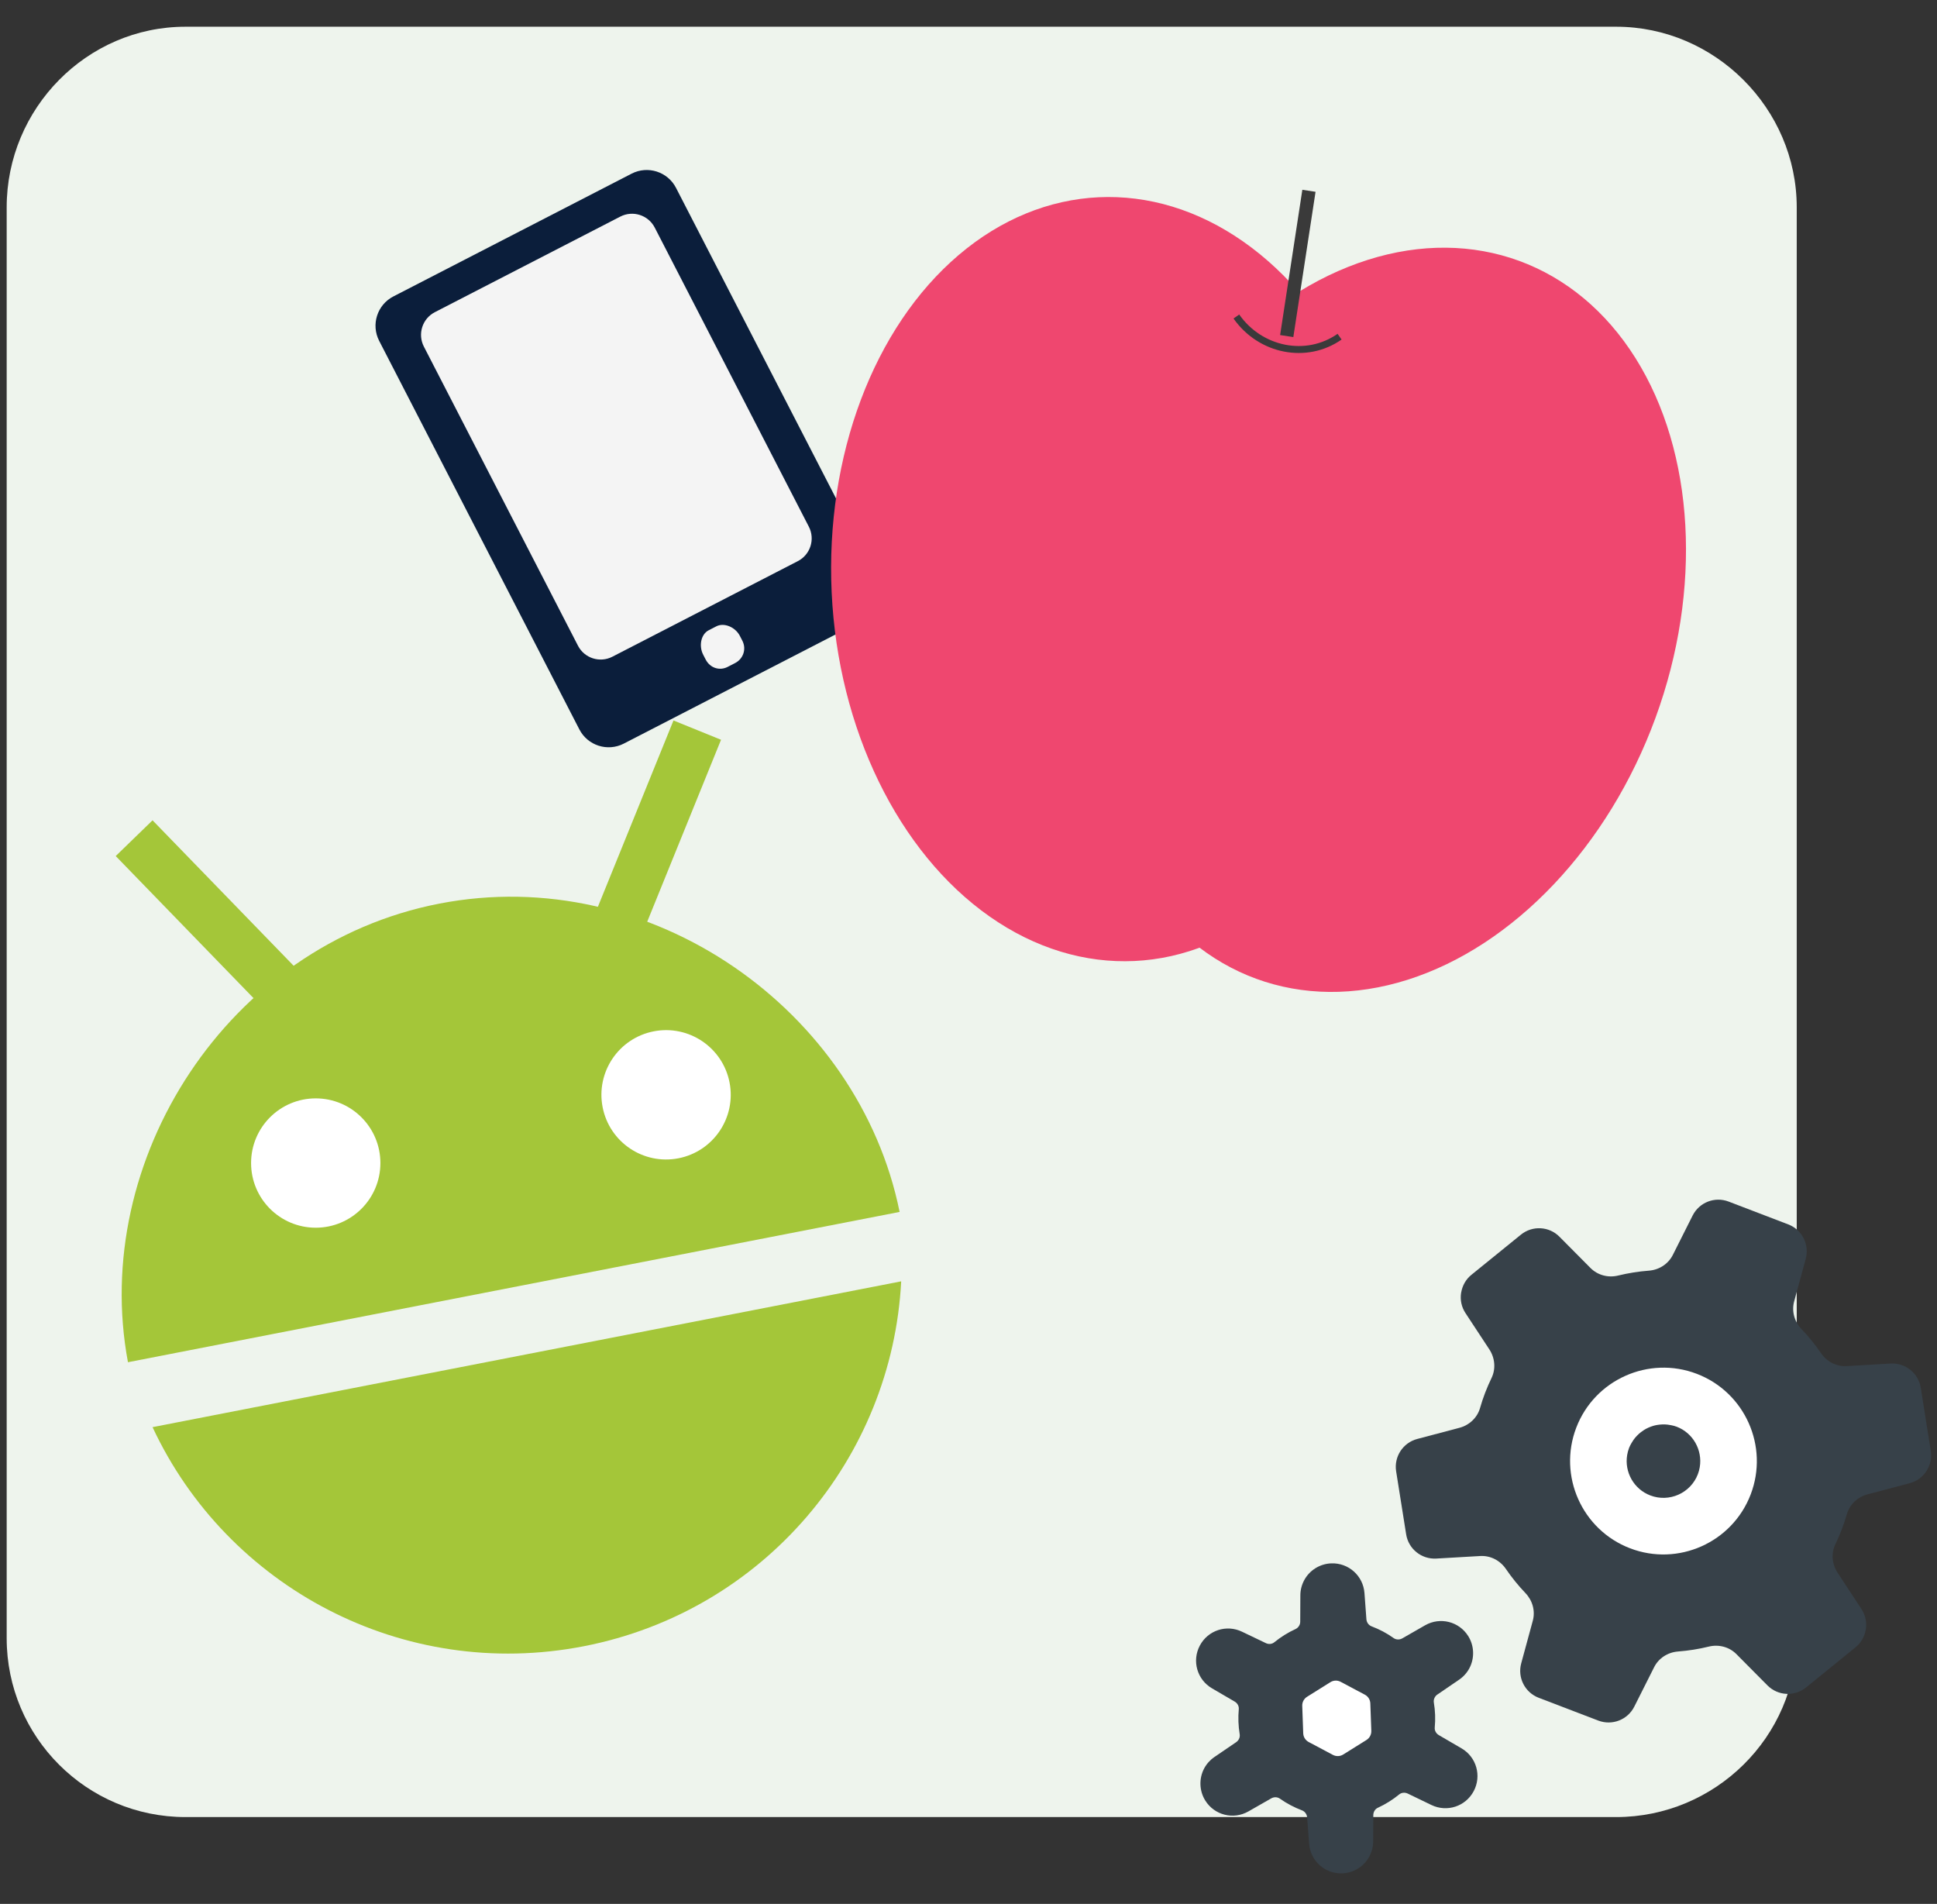
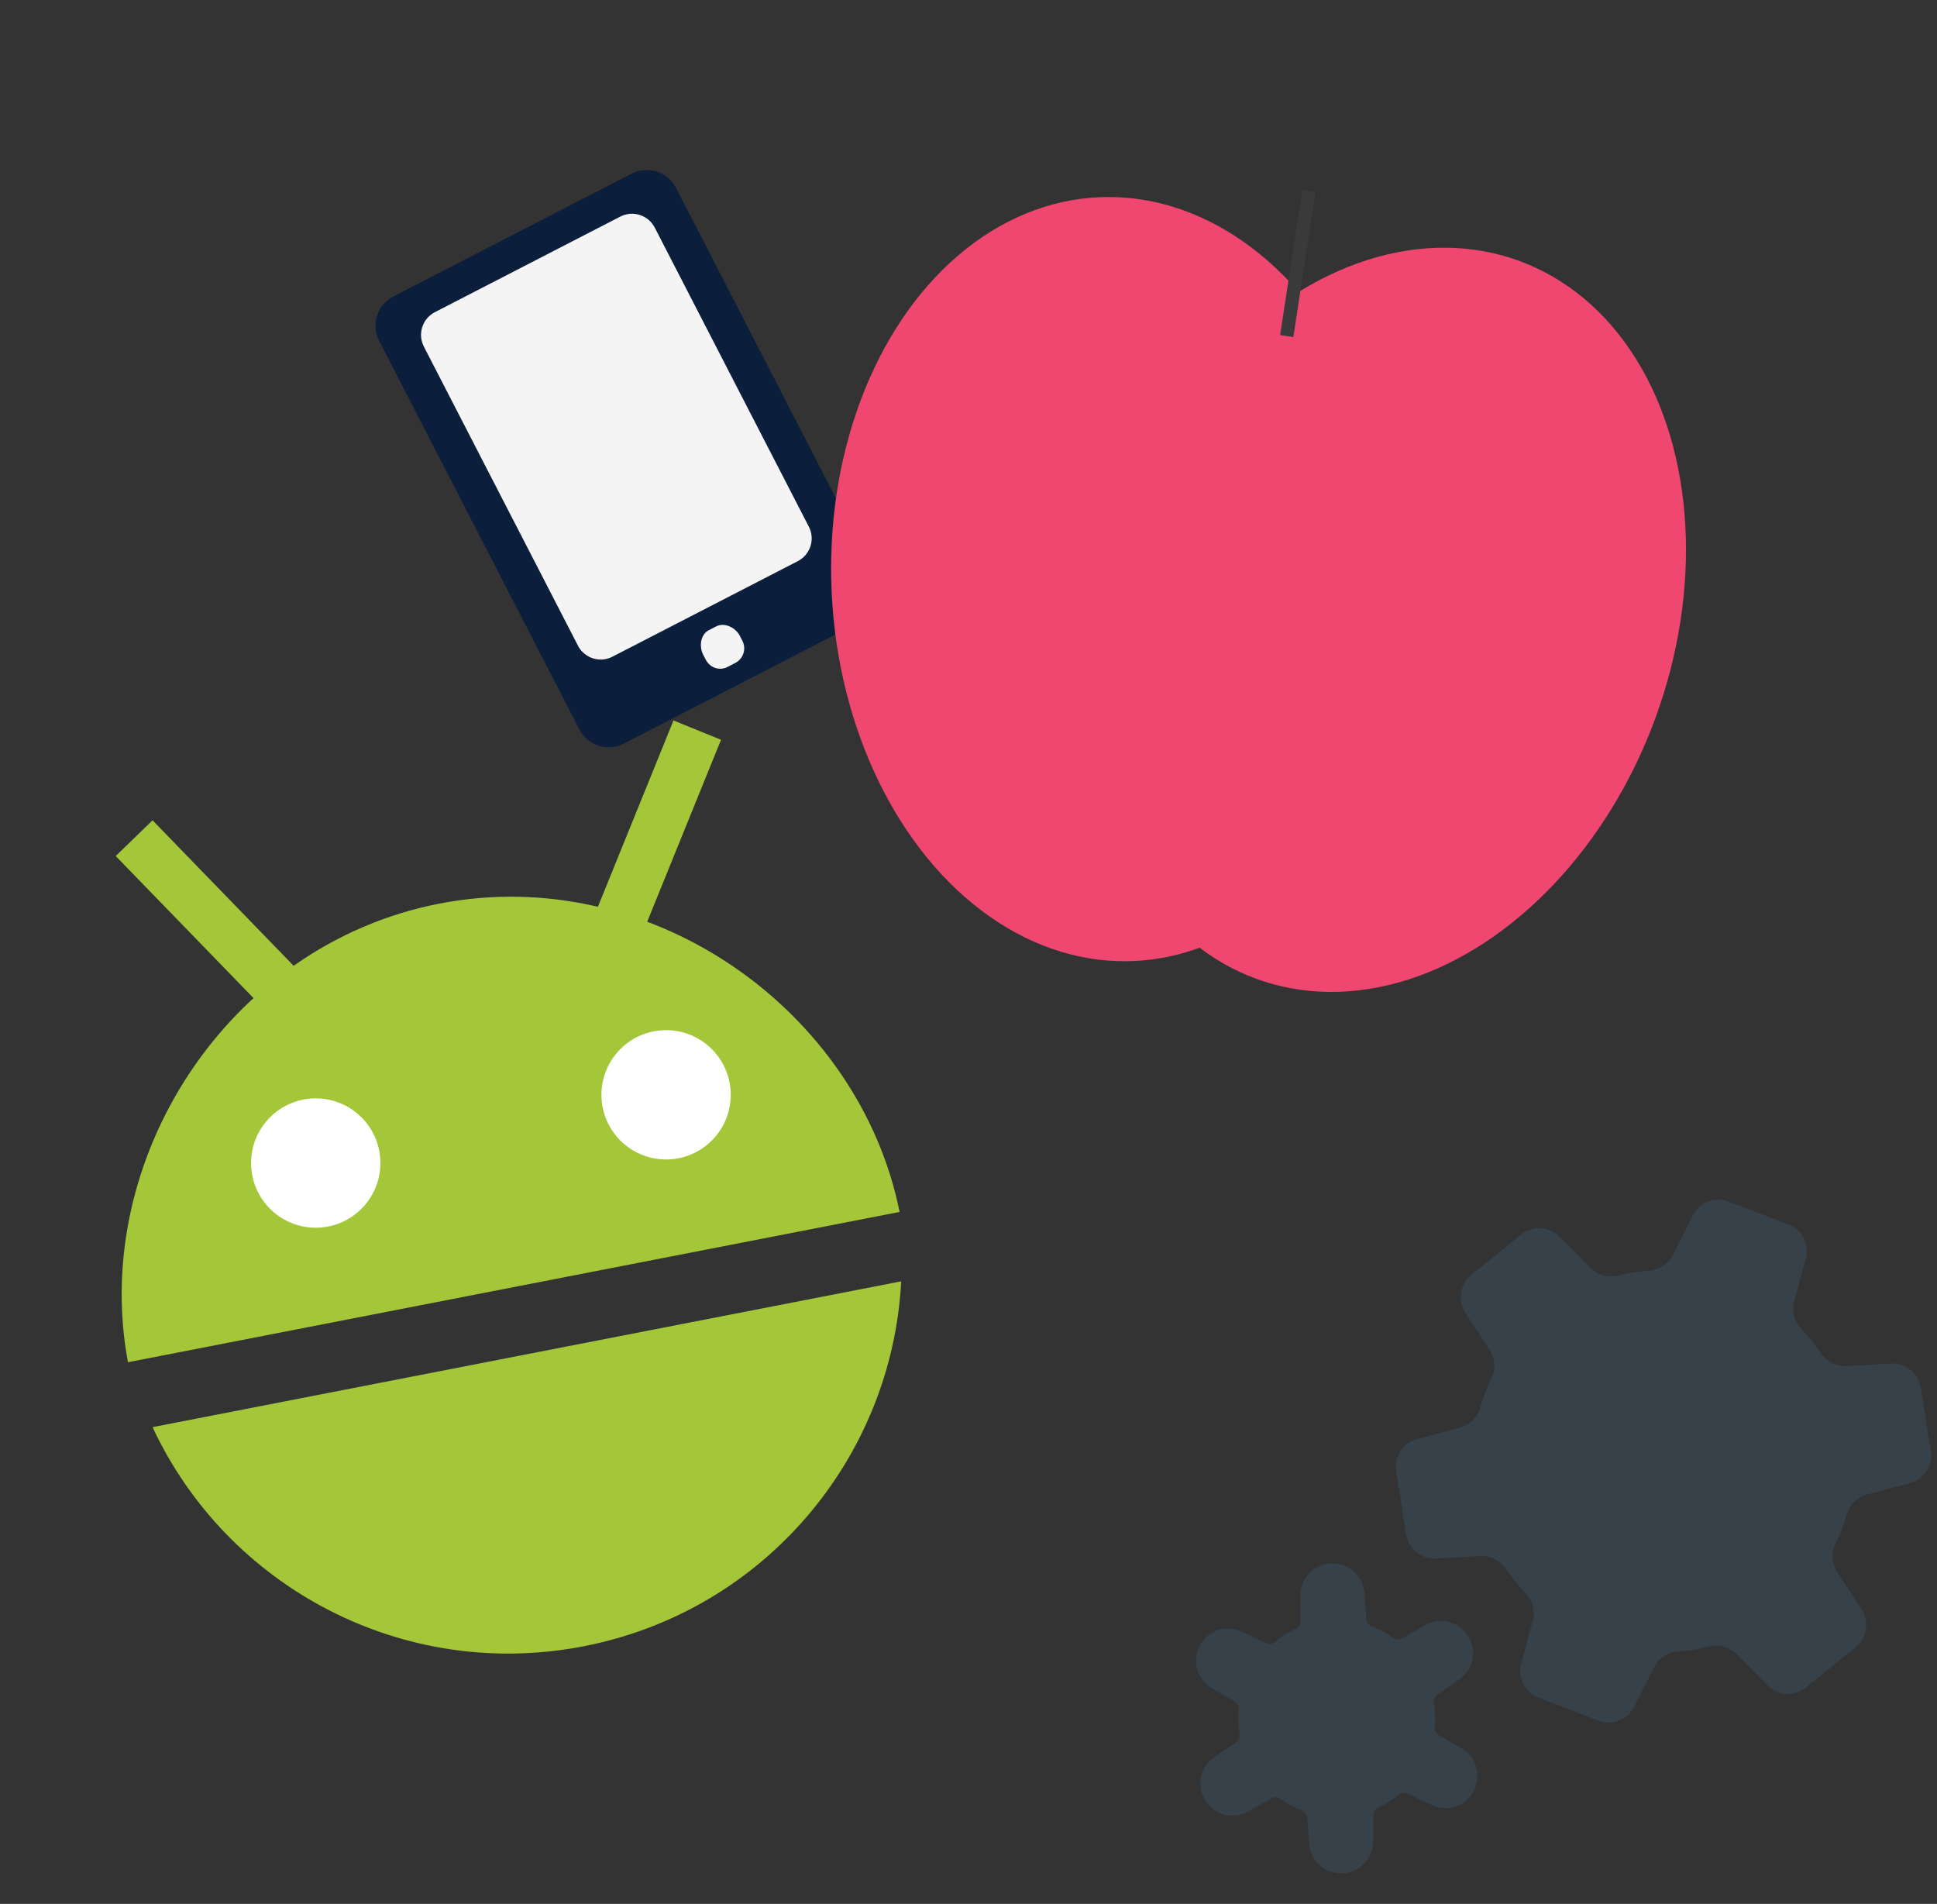
<svg xmlns="http://www.w3.org/2000/svg" version="1.1" id="レイヤー_1" x="0px" y="0px" width="290px" height="285px" viewBox="0 0 290 285" enable-background="new 0 0 290 285" xml:space="preserve">
  <rect x="0" y="0" width="290" height="285" fill="#333333" stroke="none" />
  <g>
-     <path fill="#EEF4ED" d="M269,245.225C269,260.012,256.755,272,241.969,272H27.774C12.988,272,1,260.012,1,245.225V31.031   C1,16.244,12.988,4,27.774,4h214.194C256.755,4,269,16.244,269,31.031V245.225z" />
    <g>
      <path fill="#0B1E3B" d="M131.181,86.284c1.249,2.424,0.297,5.402-2.128,6.651l-35.664,18.377c-2.424,1.249-5.402,0.296-6.65-2.128    l-29.97-58.16c-1.249-2.424-0.297-5.402,2.128-6.651l35.664-18.377c2.424-1.249,5.402-0.296,6.651,2.128L131.181,86.284z" />
      <g>
        <path fill="#F4F4F4" d="M121.098,78.843c0.968,1.878,0.229,4.186-1.649,5.154L91.684,98.303c-1.878,0.968-4.186,0.23-5.153-1.649     L63.46,51.882c-0.968-1.879-0.23-4.187,1.647-5.154l27.765-14.307c1.879-0.968,4.187-0.229,5.154,1.649L121.098,78.843z" />
        <path fill="#F4F4F4" d="M111.137,95.897c0.666,1.292,0.109,2.742-1.066,3.348l-1.141,0.588c-1.177,0.606-2.613,0.183-3.279-1.109     L105.277,98c-0.666-1.292-0.352-3.048,0.824-3.654l1.142-0.588c1.177-0.606,2.855,0.124,3.521,1.416L111.137,95.897z" />
      </g>
    </g>
    <g>
      <path fill="#374149" d="M221.61,232.923l-6.58,0.38c-2.206,0.127-4.156-1.434-4.506-3.623l-1.5-9.436    c-0.345-2.184,1.02-4.281,3.155-4.842l6.305-1.668c1.479-0.386,2.681-1.499,3.104-2.967c0.217-0.763,0.469-1.525,0.76-2.281    c0.29-0.758,0.612-1.49,0.956-2.206c0.669-1.378,0.514-3.005-0.322-4.284l-3.582-5.447c-0.601-0.913-0.807-1.979-0.654-2.993    c0.003-0.044,0.015-0.076,0.024-0.115c0.175-0.987,0.678-1.927,1.514-2.604l7.421-6.018c1.72-1.398,4.218-1.262,5.774,0.311    l4.642,4.676c1.08,1.086,2.655,1.498,4.142,1.131c1.512-0.367,3.054-0.614,4.616-0.732c1.526-0.119,2.889-0.996,3.575-2.362    l2.959-5.885c0.996-1.982,3.325-2.884,5.393-2.091l8.918,3.414c2.07,0.787,3.203,3.02,2.623,5.154l-1.73,6.36    c-0.401,1.476,0.03,3.039,1.088,4.146c1.084,1.133,2.061,2.345,2.938,3.627c0.867,1.27,2.311,2.014,3.838,1.927l6.578-0.385    c2.213-0.126,4.162,1.439,4.509,3.629l1.501,9.431c0.35,2.19-1.015,4.287-3.154,4.853l-6.304,1.663    c-1.479,0.383-2.677,1.496-3.102,2.967c-0.222,0.762-0.477,1.523-0.762,2.279c-0.292,0.759-0.61,1.494-0.957,2.209    c-0.664,1.373-0.515,3.006,0.326,4.277l3.577,5.448c0.605,0.919,0.811,1.987,0.659,2.999c-0.003,0.039-0.02,0.074-0.024,0.109    c-0.175,0.994-0.684,1.934-1.519,2.609l-7.421,6.021c-1.715,1.39-4.213,1.257-5.773-0.315l-4.642-4.677    c-1.078-1.088-2.651-1.494-4.144-1.13c-1.506,0.373-3.048,0.612-4.609,0.734c-1.525,0.12-2.895,0.992-3.578,2.363l-2.962,5.887    c-0.993,1.978-3.322,2.879-5.393,2.09l-8.918-3.413c-2.069-0.793-3.203-3.026-2.618-5.159l1.73-6.361    c0.401-1.476-0.03-3.034-1.092-4.145c-1.081-1.133-2.064-2.345-2.938-3.629C224.586,233.584,223.145,232.833,221.61,232.923z" />
-       <path fill="#FFFFFF" d="M262.104,223.707c2.755-7.197-0.857-15.298-8.06-18.055c-7.198-2.756-15.298,0.855-18.052,8.057    c-2.757,7.201,0.855,15.301,8.057,18.058C251.247,234.523,259.346,230.908,262.104,223.707z M247.076,223.853    c-2.483-0.948-3.882-3.511-3.466-6.031c0-0.009,0-0.009,0-0.009c0.059-0.361,0.157-0.721,0.29-1.078    c0.098-0.261,0.233-0.486,0.366-0.73c0.095-0.158,0.191-0.316,0.298-0.473c0.312-0.433,0.681-0.814,1.093-1.137    c0.152-0.121,0.304-0.229,0.464-0.329c0.442-0.278,0.922-0.49,1.424-0.636c0.185-0.058,0.364-0.09,0.553-0.125    c0.517-0.086,1.046-0.111,1.583-0.049c0.182,0.02,0.365,0.055,0.544,0.09c0.266,0.061,0.531,0.112,0.792,0.218    c2.482,0.946,3.882,3.513,3.467,6.034c0.002,0.005,0,0.009,0,0.009c-0.06,0.363-0.154,0.72-0.292,1.078    C253.105,223.512,249.913,224.939,247.076,223.853z" />
    </g>
    <g>
      <path fill="#374149" d="M195.997,275.98l-0.299-3.922c-0.033-0.48-0.334-0.895-0.764-1.061c-0.582-0.221-1.157-0.48-1.707-0.771    c-0.556-0.293-1.094-0.62-1.601-0.98c-0.369-0.264-0.885-0.285-1.302-0.045l-3.416,1.951c-2.25,1.285-5.088,0.568-6.458-1.625    c-0.903-1.449-0.97-3.289-0.17-4.803c0.363-0.684,0.896-1.278,1.535-1.713l3.252-2.217c0.172-0.119,0.312-0.275,0.41-0.454    c0.122-0.23,0.165-0.487,0.124-0.74c-0.203-1.239-0.253-2.501-0.135-3.753c0.045-0.446-0.199-0.894-0.613-1.135l-3.396-1.982    c-2.235-1.304-3.037-4.121-1.821-6.406c1.214-2.285,3.99-3.195,6.323-2.068l3.548,1.699c0.429,0.211,0.936,0.164,1.278-0.124    c0.976-0.79,2.047-1.464,3.193-1.984c0.229-0.111,0.418-0.288,0.541-0.523c0.097-0.173,0.146-0.382,0.146-0.585l0.019-3.943    c0.003-0.773,0.197-1.543,0.562-2.229c0.8-1.512,2.365-2.489,4.073-2.545c2.584-0.095,4.767,1.856,4.963,4.438l0.29,3.924    c0.038,0.483,0.338,0.896,0.769,1.061c0.581,0.223,1.153,0.478,1.707,0.769c0.551,0.291,1.087,0.626,1.6,0.991    c0.369,0.26,0.879,0.281,1.3,0.043l3.418-1.959c2.247-1.281,5.082-0.57,6.455,1.626c0.906,1.452,0.969,3.296,0.169,4.804    c-0.362,0.686-0.896,1.277-1.536,1.714l-3.25,2.219c-0.173,0.111-0.314,0.272-0.406,0.45c-0.127,0.233-0.169,0.493-0.131,0.738    c0.21,1.244,0.256,2.506,0.137,3.753c-0.043,0.451,0.197,0.896,0.615,1.14l3.4,1.982c2.233,1.304,3.03,4.119,1.818,6.404    c-1.216,2.288-3.993,3.197-6.327,2.075l-3.543-1.71c-0.437-0.209-0.939-0.16-1.284,0.125c-0.973,0.798-2.047,1.466-3.186,1.993    c-0.236,0.102-0.423,0.284-0.545,0.519c-0.095,0.181-0.146,0.382-0.146,0.585l-0.021,3.938c0,0.777-0.2,1.549-0.562,2.231    c-0.798,1.515-2.36,2.49-4.072,2.547C198.367,280.513,196.186,278.563,195.997,275.98z" />
-       <path fill="#FFFFFF" d="M204.587,260.457c0.466-0.292,0.737-0.811,0.721-1.359l-0.148-4.105c-0.017-0.557-0.328-1.053-0.813-1.312    l-3.629-1.928c-0.491-0.264-1.074-0.238-1.541,0.054l-3.482,2.182c-0.472,0.289-0.746,0.809-0.728,1.357l0.147,4.112    c0.018,0.55,0.33,1.046,0.815,1.305l3.626,1.927c0.489,0.258,1.077,0.236,1.543-0.054L204.587,260.457z" />
    </g>
    <g>
      <path fill="#A4C639" d="M134.686,181.415c-6.083-30.124-37.16-52.334-68.94-46.146c-31.778,6.19-52.254,38.436-46.588,68.644    L134.686,181.415z" />
      <line fill="#A4C639" stroke="#A4C639" stroke-width="7.683" stroke-miterlimit="10" x1="20.082" y1="125.468" x2="41.3" y2="147.339" />
      <line fill="#A4C639" stroke="#A4C639" stroke-width="7.683" stroke-miterlimit="10" x1="104.391" y1="109.292" x2="92.934" y2="137.526" />
      <path fill="#A4C639" d="M22.839,213.631c11.157,23.921,37.476,38.069,64.554,32.798c27.078-5.274,46.166-28.266,47.53-54.624    L22.839,213.631z" />
      <path fill="#FFFFFF" stroke="#FFFFFF" stroke-width="2.323" stroke-miterlimit="10" d="M108.085,162.255    c0.899,4.619-2.119,9.092-6.733,9.991c-4.619,0.898-9.092-2.114-9.99-6.736c-0.9-4.615,2.115-9.088,6.731-9.988    C102.712,154.624,107.186,157.638,108.085,162.255z" />
      <circle fill="#FFFFFF" stroke="#FFFFFF" stroke-width="2.323" stroke-miterlimit="10" cx="47.271" cy="174.097" r="8.519" />
    </g>
    <g>
      <ellipse transform="matrix(0.999 -0.047 0.047 0.999 -3.896 7.967)" fill="#EF476F" cx="167.157" cy="86.667" rx="42.696" ry="57.221" />
      <ellipse transform="matrix(-0.939 -0.344 0.344 -0.939 370.829 251.426)" fill="#EF476F" cx="207.686" cy="92.866" rx="42.696" ry="57.222" />
      <line fill="#23231E" stroke="#3A3A3A" stroke-width="2" stroke-miterlimit="10" x1="195.97" y1="28.56" x2="192.644" y2="50.307" />
-       <path fill="none" stroke="#3A3A3A" stroke-width="1.044" stroke-miterlimit="10" d="M185.104,47.378    c3.599,5.134,10.511,6.486,15.453,3.021" />
    </g>
  </g>
</svg>